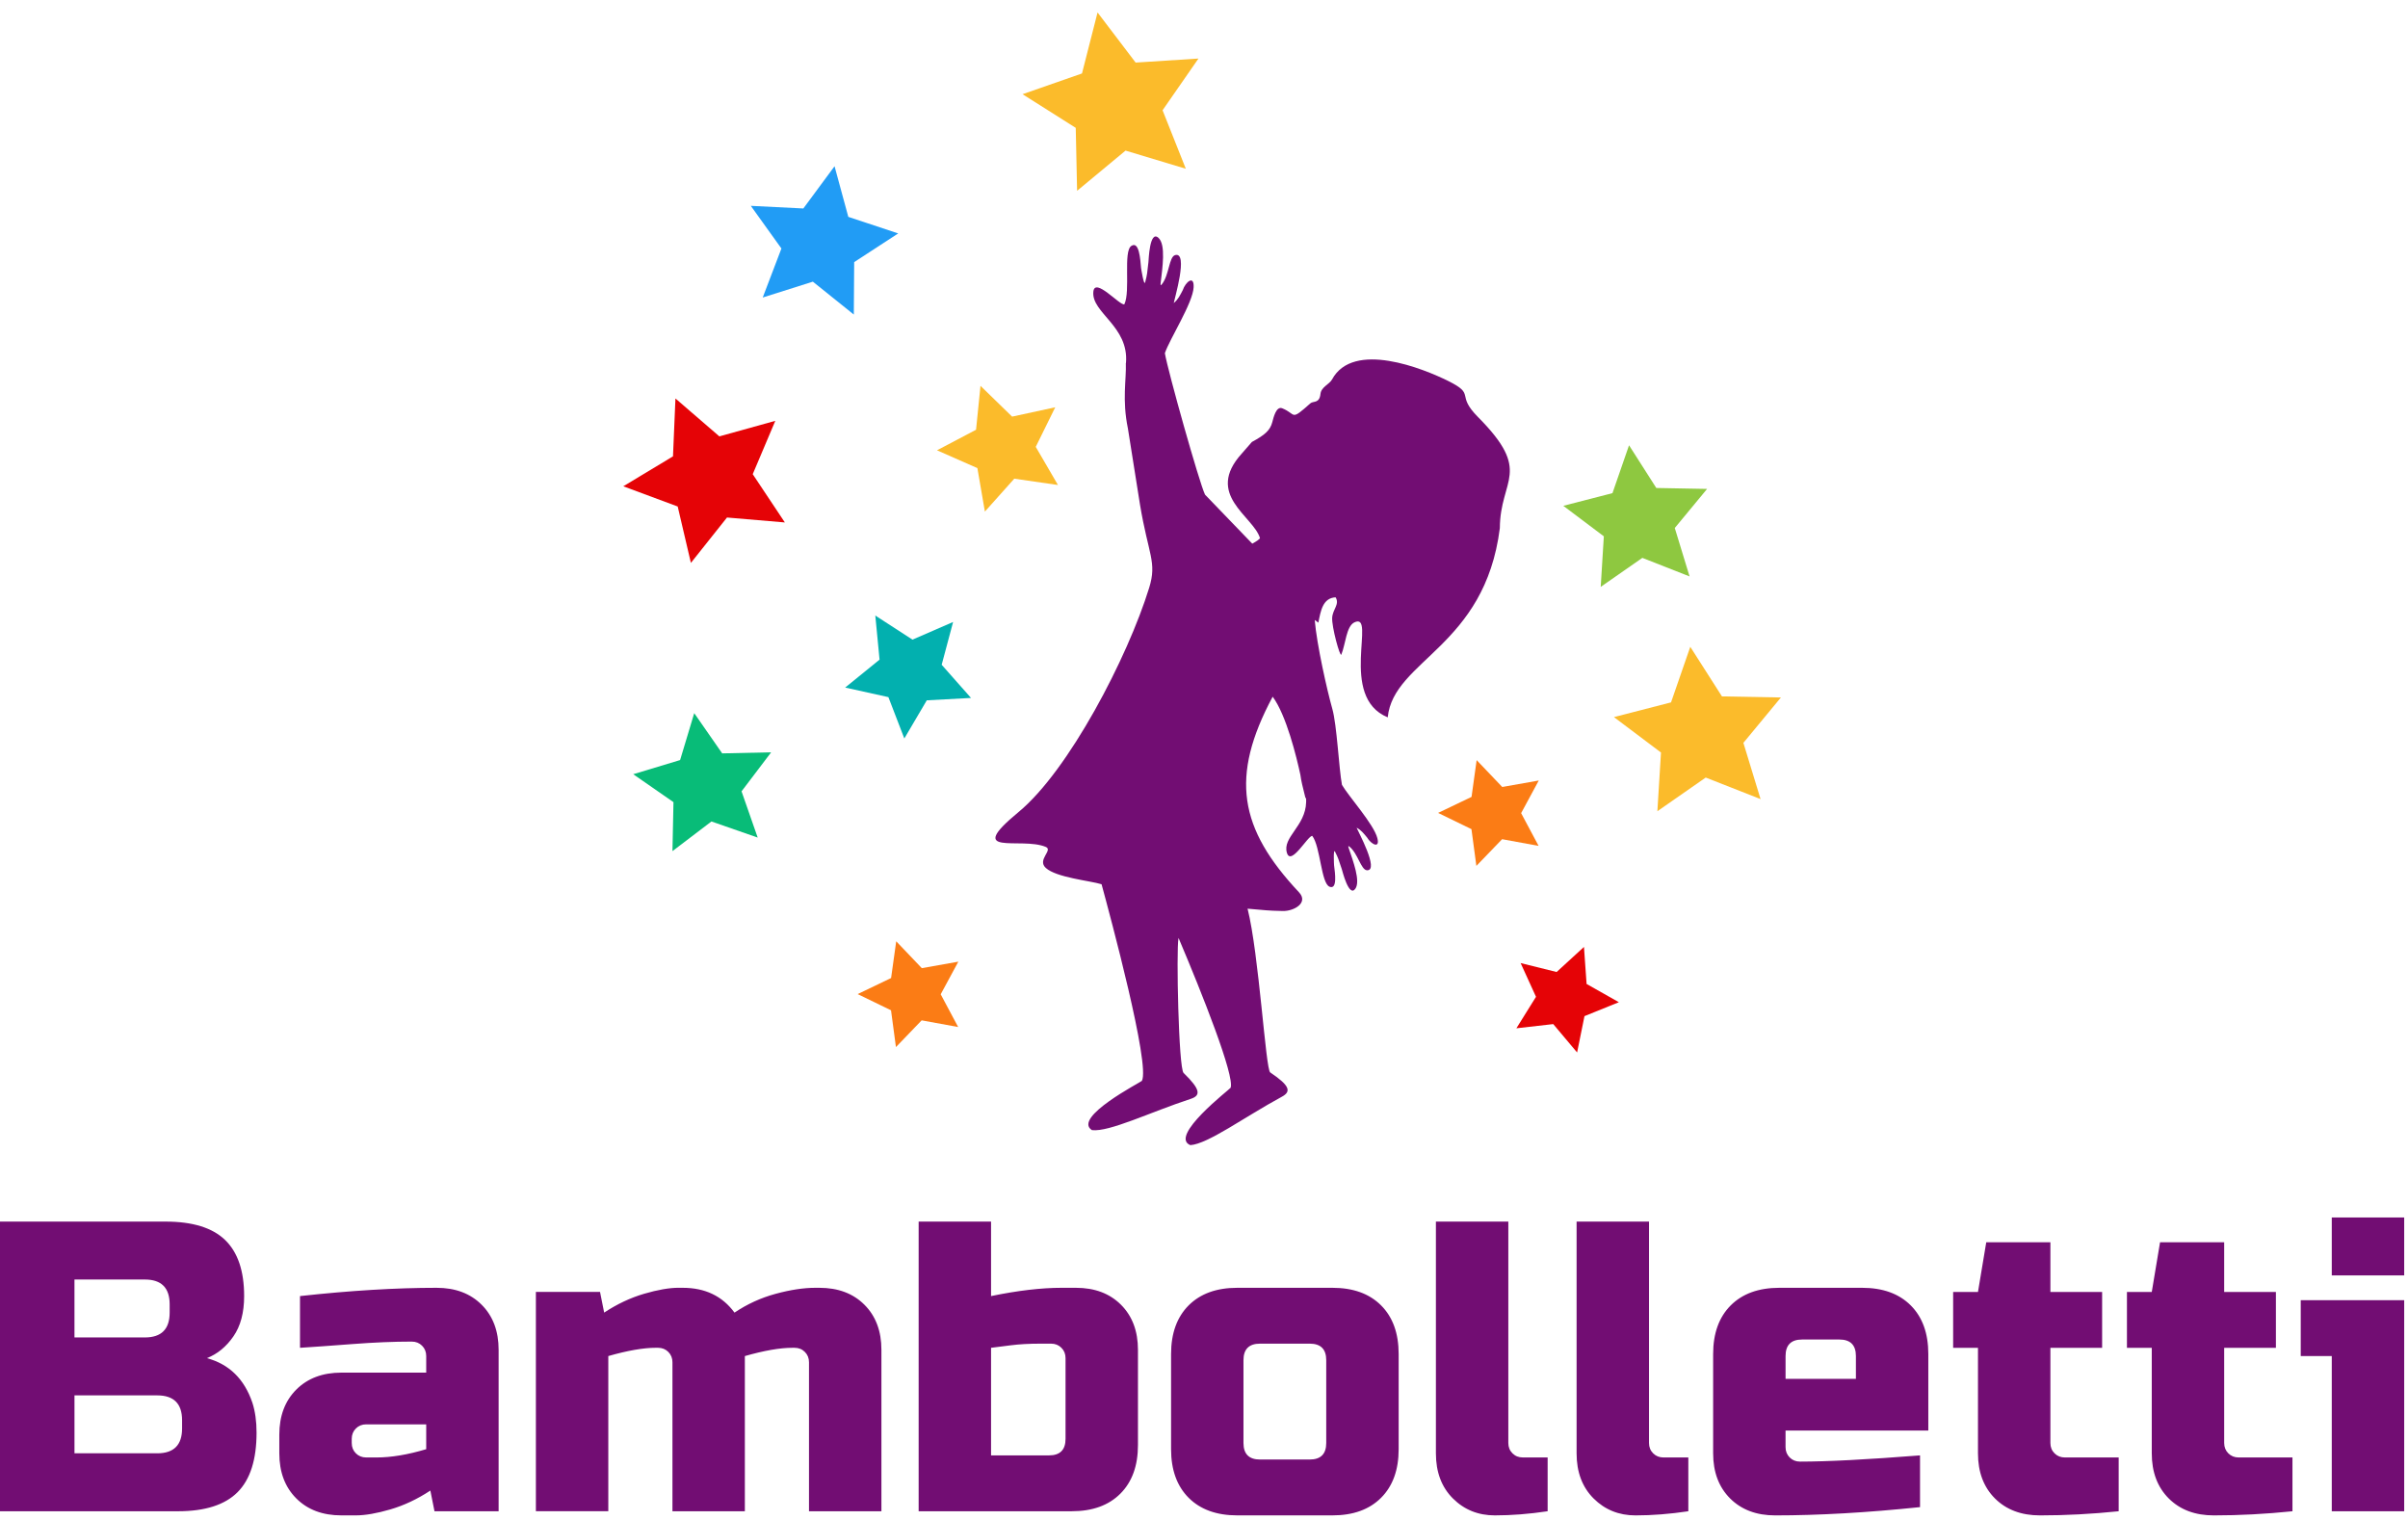
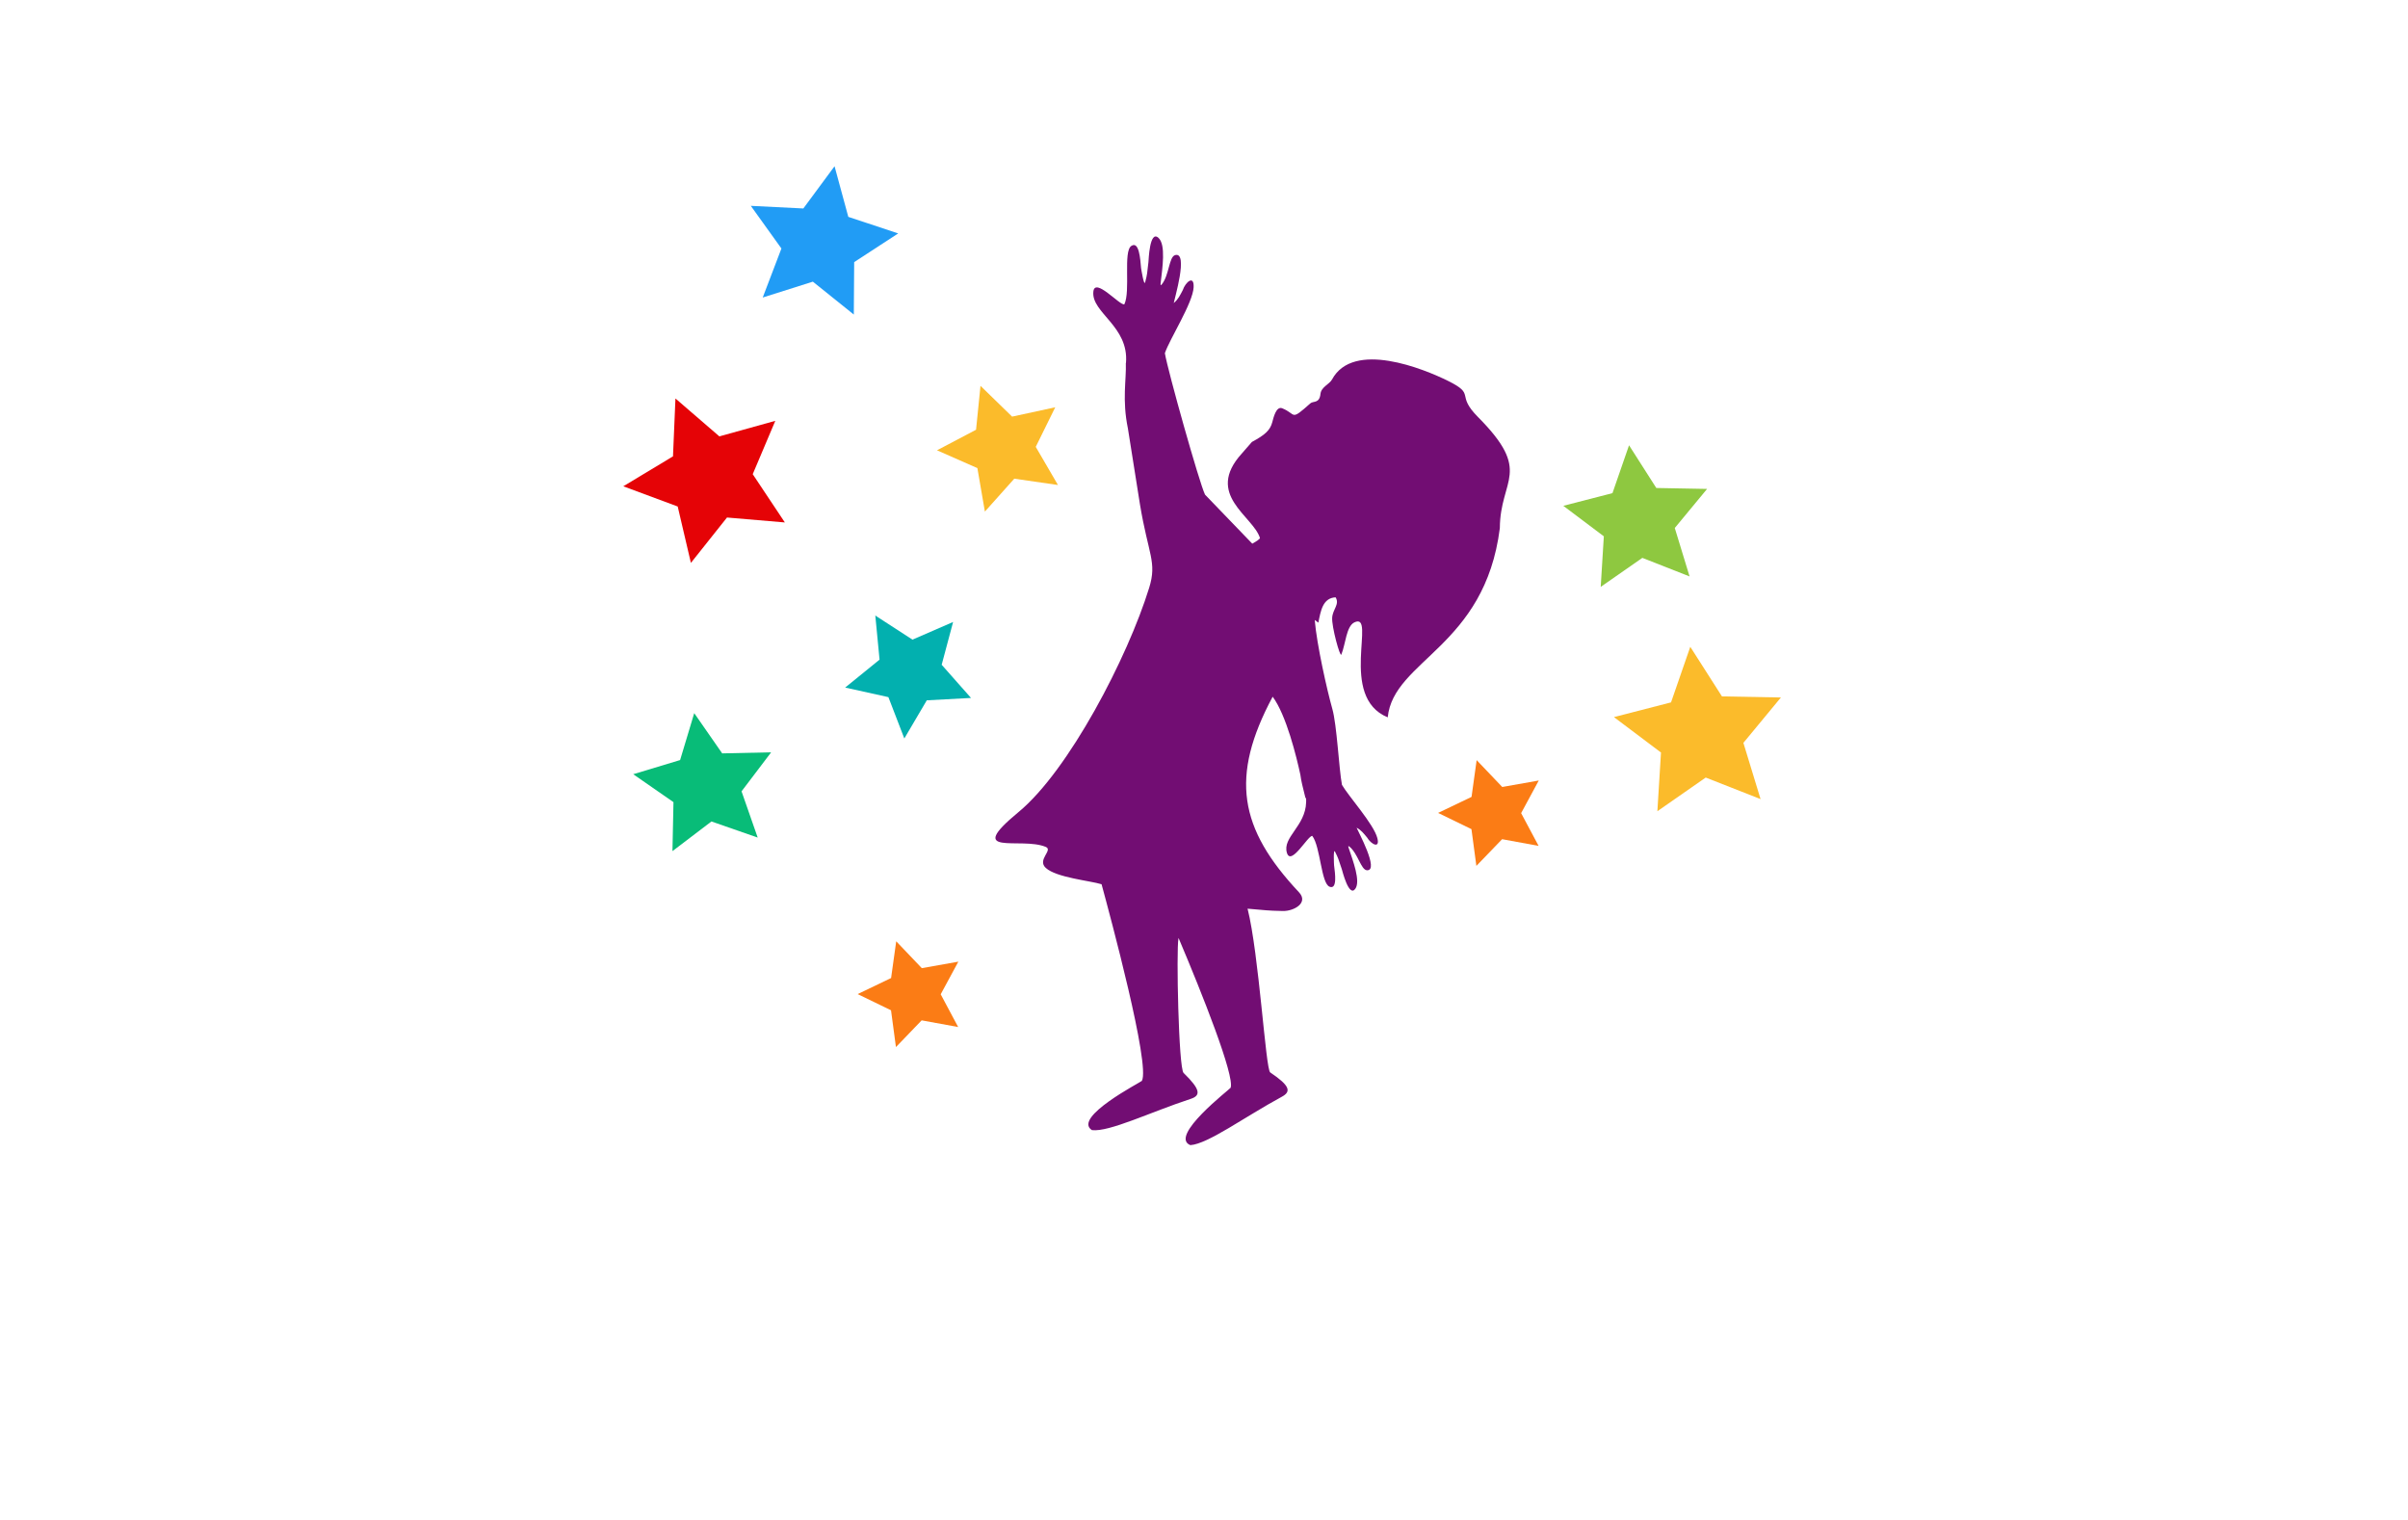
<svg xmlns="http://www.w3.org/2000/svg" width="160" height="101" viewBox="0 0 160 101" fill="none">
-   <path d="M0 81.165H10.998C12.795 81.165 14.114 81.572 14.958 82.388C15.801 83.204 16.222 84.445 16.222 86.114C16.222 87.213 15.984 88.107 15.508 88.794C15.031 89.482 14.445 89.963 13.748 90.238C15.233 90.641 16.241 91.631 16.772 93.207C16.955 93.775 17.047 94.436 17.047 95.187C17.047 96.984 16.625 98.303 15.783 99.147C14.939 99.99 13.62 100.411 11.823 100.411H0V81.165ZM12.098 94.362C12.098 93.262 11.548 92.712 10.448 92.712H4.949V96.561H10.448C11.548 96.561 12.098 96.011 12.098 94.912V94.362V94.362ZM11.273 86.663C11.273 85.564 10.723 85.014 9.623 85.014H4.948V88.863H9.623C10.723 88.863 11.273 88.313 11.273 87.213V86.663V86.663ZM25.02 96.837C25.992 96.837 27.092 96.654 28.32 96.287V94.637H24.333C24.058 94.637 23.829 94.729 23.646 94.912C23.463 95.095 23.371 95.325 23.371 95.6V95.874C23.371 96.15 23.463 96.379 23.646 96.562C23.829 96.745 24.058 96.837 24.333 96.837H25.021H25.02ZM19.934 86.114C23.288 85.747 26.312 85.564 29.007 85.564C30.254 85.564 31.253 85.939 32.004 86.691C32.756 87.442 33.131 88.442 33.131 89.688V100.41H28.87L28.595 99.036C27.733 99.604 26.849 100.021 25.942 100.287C25.034 100.552 24.269 100.685 23.646 100.685H22.683C21.437 100.685 20.438 100.31 19.687 99.558C18.935 98.807 18.559 97.808 18.559 96.561V95.324C18.559 94.077 18.935 93.079 19.687 92.327C20.438 91.576 21.438 91.2 22.683 91.2H28.32V90.1C28.32 89.825 28.228 89.596 28.045 89.413C27.862 89.23 27.633 89.138 27.358 89.138C26.166 89.138 24.851 89.193 23.412 89.303C21.973 89.413 20.814 89.495 19.934 89.551V86.114ZM45.367 85.564C46.852 85.564 47.997 86.114 48.804 87.213C49.648 86.645 50.559 86.228 51.54 85.963C52.521 85.697 53.396 85.564 54.166 85.564H54.441C55.688 85.564 56.687 85.939 57.438 86.691C58.19 87.442 58.566 88.442 58.566 89.688V100.41H53.754V90.512C53.754 90.237 53.662 90.008 53.479 89.825C53.296 89.641 53.067 89.55 52.792 89.55H52.654C51.829 89.55 50.776 89.733 49.492 90.1V100.41H44.681V90.511C44.681 90.237 44.589 90.008 44.406 89.824C44.223 89.641 43.993 89.549 43.718 89.549H43.581C42.756 89.549 41.702 89.732 40.419 90.099V100.409H35.607V85.837H39.869L40.144 87.212C41.005 86.643 41.89 86.227 42.797 85.961C43.705 85.695 44.47 85.562 45.093 85.562H45.368L45.367 85.564ZM70.8 90.238C70.8 89.963 70.709 89.734 70.525 89.55C70.342 89.367 70.113 89.275 69.838 89.275H69.15C68.38 89.275 67.716 89.312 67.157 89.385C66.598 89.459 66.163 89.514 65.851 89.551V96.699H69.7C70.433 96.699 70.8 96.333 70.8 95.6V90.238V90.238ZM65.851 86.114C67.629 85.747 69.187 85.564 70.525 85.564H71.488C72.734 85.564 73.733 85.939 74.485 86.691C75.236 87.442 75.612 88.442 75.612 89.688V96.011C75.612 97.386 75.222 98.463 74.443 99.242C73.664 100.021 72.588 100.41 71.213 100.41H61.04V81.164H65.851V86.113V86.114ZM92.934 96.286C92.934 97.661 92.544 98.738 91.766 99.517C90.987 100.296 89.91 100.685 88.535 100.685H82.211C80.836 100.685 79.759 100.296 78.98 99.517C78.202 98.738 77.812 97.661 77.812 96.286V89.963C77.812 88.588 78.202 87.511 78.98 86.732C79.759 85.953 80.836 85.564 82.211 85.564H88.535C89.91 85.564 90.987 85.953 91.766 86.732C92.545 87.511 92.934 88.588 92.934 89.963V96.286ZM88.122 90.375C88.122 89.642 87.756 89.275 87.022 89.275H83.723C82.99 89.275 82.623 89.642 82.623 90.375V95.874C82.623 96.607 82.99 96.974 83.723 96.974H87.022C87.756 96.974 88.122 96.607 88.122 95.874V90.375ZM102.832 100.41C101.604 100.594 100.436 100.685 99.327 100.685C98.218 100.685 97.288 100.31 96.536 99.558C95.785 98.807 95.409 97.808 95.409 96.561V81.164H100.221V95.874C100.221 96.149 100.312 96.378 100.496 96.561C100.679 96.745 100.908 96.836 101.183 96.836H102.833V100.41H102.832ZM119.741 89C119.008 89 118.642 89.367 118.642 90.1V91.612H123.316V90.1C123.316 89.367 122.949 89 122.216 89H119.741ZM127.578 100.136C124.04 100.503 120.832 100.686 117.954 100.686C116.708 100.686 115.709 100.31 114.957 99.559C114.206 98.807 113.83 97.808 113.83 96.562V89.963C113.83 88.588 114.22 87.512 114.998 86.733C115.777 85.954 116.854 85.564 118.229 85.564H123.728C125.103 85.564 126.18 85.954 126.959 86.733C127.738 87.512 128.127 88.588 128.127 89.963V95.05H118.641V96.15C118.641 96.424 118.733 96.654 118.916 96.837C119.099 97.02 119.328 97.112 119.603 97.112C121.418 97.112 124.076 96.974 127.577 96.699V100.137L127.578 100.136ZM140.775 100.411C138.997 100.594 137.256 100.686 135.551 100.686C134.305 100.686 133.306 100.31 132.554 99.559C131.803 98.807 131.427 97.808 131.427 96.562V89.551H129.777V85.839H131.427L131.977 82.539H136.239V85.839H139.676V89.551H136.239V95.874C136.239 96.15 136.33 96.379 136.514 96.562C136.697 96.745 136.926 96.837 137.201 96.837H140.776V100.411H140.775ZM152.323 100.411C150.545 100.594 148.804 100.686 147.099 100.686C145.852 100.686 144.854 100.31 144.102 99.559C143.35 98.807 142.975 97.808 142.975 96.562V89.551H141.325V85.839H142.975L143.525 82.539H147.786V85.839H151.223V89.551H147.786V95.874C147.786 96.15 147.878 96.379 148.061 96.562C148.244 96.745 148.474 96.837 148.749 96.837H152.323V100.411ZM159.747 86.388V100.411H154.935V90.101H152.873V86.388H159.747ZM154.935 80.89H159.747V84.739H154.935V80.89ZM112.18 100.411C110.952 100.594 109.784 100.686 108.675 100.686C107.566 100.686 106.635 100.31 105.884 99.559C105.133 98.807 104.757 97.808 104.757 96.562V81.165H109.569V95.874C109.569 96.15 109.66 96.379 109.844 96.562C110.027 96.745 110.256 96.837 110.531 96.837H112.181V100.411H112.18Z" fill="#720D73" />
  <path fill-rule="evenodd" clip-rule="evenodd" d="M55.452 11.045L56.366 14.409L59.682 15.509L56.756 17.415L56.732 20.9L54.01 18.714L50.679 19.768L51.922 16.511L49.888 13.677L53.378 13.851L55.452 11.045Z" fill="#219CF5" />
  <path fill-rule="evenodd" clip-rule="evenodd" d="M112.311 42.975L114.415 46.27L118.332 46.342L115.84 49.357L116.981 53.094L113.337 51.662L110.125 53.899L110.365 49.999L107.238 47.645L111.032 46.668L112.311 42.975Z" fill="#FBBB2B" />
  <path fill-rule="evenodd" clip-rule="evenodd" d="M108.242 29.585L110.054 32.423L113.428 32.485L111.281 35.081L112.264 38.299L109.126 37.066L106.36 38.993L106.567 35.634L103.874 33.607L107.141 32.765L108.242 29.585Z" fill="#8EC840" />
-   <path fill-rule="evenodd" clip-rule="evenodd" d="M72.927 0.828L75.458 4.158L79.632 3.89L77.247 7.326L78.792 11.213L74.787 10.006L71.568 12.677L71.478 8.495L67.943 6.259L71.893 4.881L72.927 0.828Z" fill="#FBBB2B" />
-   <path fill-rule="evenodd" clip-rule="evenodd" d="M105.247 62.916L105.421 65.376L107.566 66.589L105.281 67.514L104.791 69.929L103.205 68.043L100.756 68.322L102.06 66.23L101.038 63.988L103.43 64.582L105.247 62.916Z" fill="#E50306" />
  <path fill-rule="evenodd" clip-rule="evenodd" d="M59.549 62.542L61.25 64.326L63.677 63.895L62.505 66.063L63.665 68.238L61.24 67.794L59.531 69.57L59.204 67.126L56.987 66.049L59.209 64.983L59.549 62.542Z" fill="#FB7C15" />
  <path fill-rule="evenodd" clip-rule="evenodd" d="M46.128 47.383L47.986 50.056L51.24 49.985L49.272 52.578L50.345 55.65L47.272 54.58L44.681 56.55L44.749 53.296L42.075 51.441L45.19 50.5L46.128 47.383Z" fill="#08BC78" />
  <path fill-rule="evenodd" clip-rule="evenodd" d="M65.149 25.636L67.25 27.681L70.116 27.06L68.82 29.69L70.296 32.224L67.394 31.805L65.441 33.991L64.943 31.102L62.259 29.919L64.854 28.553L65.149 25.636Z" fill="#FBBB2B" />
  <path fill-rule="evenodd" clip-rule="evenodd" d="M63.329 41.326L62.57 44.169L64.52 46.373L61.581 46.53L60.088 49.066L59.03 46.319L56.157 45.683L58.442 43.828L58.16 40.898L60.63 42.499L63.329 41.326Z" fill="#02B0AF" />
  <path fill-rule="evenodd" clip-rule="evenodd" d="M44.88 26.476L47.798 28.994L51.515 27.961L50.015 31.506L52.15 34.712L48.305 34.385L45.907 37.4L45.03 33.653L41.414 32.31L44.717 30.321L44.88 26.476Z" fill="#E50306" />
  <path fill-rule="evenodd" clip-rule="evenodd" d="M84.562 46.292C81.714 51.618 82.328 55.039 86.307 59.28C86.976 59.992 85.961 60.542 85.249 60.529C84.159 60.508 84.129 60.474 82.895 60.375C83.655 63.39 84.092 71.047 84.401 71.255C85.737 72.152 85.794 72.532 85.173 72.869C82.696 74.211 80.26 76.009 79.092 76.085C77.641 75.499 81.718 72.37 81.77 72.272C82.041 71.479 79.902 66.075 78.31 62.322L78.303 62.356C78.152 63.14 78.31 70.963 78.643 71.287C79.797 72.408 79.785 72.792 79.114 73.012C76.436 73.889 73.717 75.222 72.555 75.088C71.232 74.251 75.803 71.902 75.872 71.815C76.448 70.787 73.759 60.83 73.194 58.751C72.427 58.514 70.193 58.311 69.488 57.667C68.888 57.118 69.999 56.484 69.485 56.27C67.835 55.578 64.016 56.977 67.678 53.954C71.006 51.207 74.922 43.7 76.357 39.054C76.887 37.339 76.3 36.856 75.748 33.532L74.943 28.462C74.549 26.555 74.848 25.229 74.806 24.116L74.816 24.114C75.02 21.675 72.514 20.784 72.647 19.385C72.742 18.382 74.403 20.315 74.707 20.22C75.131 19.338 74.616 16.7 75.173 16.338C75.69 16.003 75.766 17.205 75.818 17.805C75.82 17.824 76.012 19.058 76.092 18.749C76.237 18.194 76.214 18.201 76.308 17.414C76.322 17.3 76.382 15.267 76.971 15.8C77.482 16.262 77.23 17.826 77.122 18.789C77.109 18.898 77.098 19.01 77.189 18.901C77.694 18.293 77.664 17.065 78.082 16.949C78.99 16.697 78.016 19.925 77.99 20.135C78.29 19.884 78.4 19.633 78.589 19.277C78.764 18.75 79.346 18.242 79.311 19.081C79.267 20.124 77.713 22.527 77.4 23.466C77.594 24.635 79.688 32.087 80.068 32.864L83.207 36.122C83.478 35.973 83.685 35.838 83.719 35.749C83.269 34.282 80.029 32.869 82.509 30.137L83.183 29.364C84.071 28.884 84.391 28.587 84.535 28.058C84.609 27.786 84.787 26.961 85.199 27.128C86.165 27.52 85.707 28.006 87.073 26.795C87.256 26.632 87.67 26.822 87.738 26.177C87.787 25.705 88.333 25.535 88.506 25.215C89.922 22.594 94.612 24.511 96.217 25.308C98.106 26.245 96.682 26.174 98.206 27.709C101.854 31.383 99.678 31.786 99.657 35.09C98.657 42.999 92.59 43.849 92.208 47.662C88.898 46.31 91.494 40.641 89.995 41.35C89.449 41.609 89.415 42.778 89.125 43.491C89.042 43.695 88.475 41.637 88.517 41.034C88.56 40.46 89.028 40.154 88.744 39.687C87.89 39.732 87.754 40.584 87.599 41.37L87.357 41.192C87.494 42.839 88.184 45.889 88.527 47.099C88.832 48.178 88.961 51.041 89.167 52.149C89.623 52.928 91.282 54.763 91.518 55.685C91.708 56.428 91.093 56.085 90.837 55.647C90.601 55.366 90.455 55.163 90.14 54.995C90.203 55.178 91.683 57.875 90.824 57.822C90.43 57.797 90.224 56.696 89.659 56.248C89.556 56.167 89.588 56.265 89.62 56.361C89.899 57.199 90.419 58.548 90.051 59.057C89.626 59.644 89.188 57.841 89.154 57.742C88.921 57.057 88.942 57.059 88.708 56.591C88.578 56.33 88.64 57.468 88.642 57.485C88.709 58.03 88.869 59.118 88.344 58.916C87.778 58.699 87.739 56.246 87.194 55.539C86.903 55.512 85.788 57.551 85.512 56.673C85.186 55.631 86.745 54.902 86.786 53.3C86.791 53.113 86.792 53.087 86.765 53.009L86.741 53.016C86.721 52.934 86.701 52.852 86.68 52.77C86.569 52.325 86.455 51.887 86.405 51.484C86.153 50.307 85.469 47.51 84.563 46.291L84.562 46.292Z" fill="#720D73" />
  <path fill-rule="evenodd" clip-rule="evenodd" d="M98.116 50.505L99.817 52.289L102.244 51.858L101.072 54.027L102.232 56.202L99.808 55.758L98.098 57.532L97.771 55.09L95.554 54.012L97.777 52.947L98.116 50.505Z" fill="#FB7C15" />
</svg>